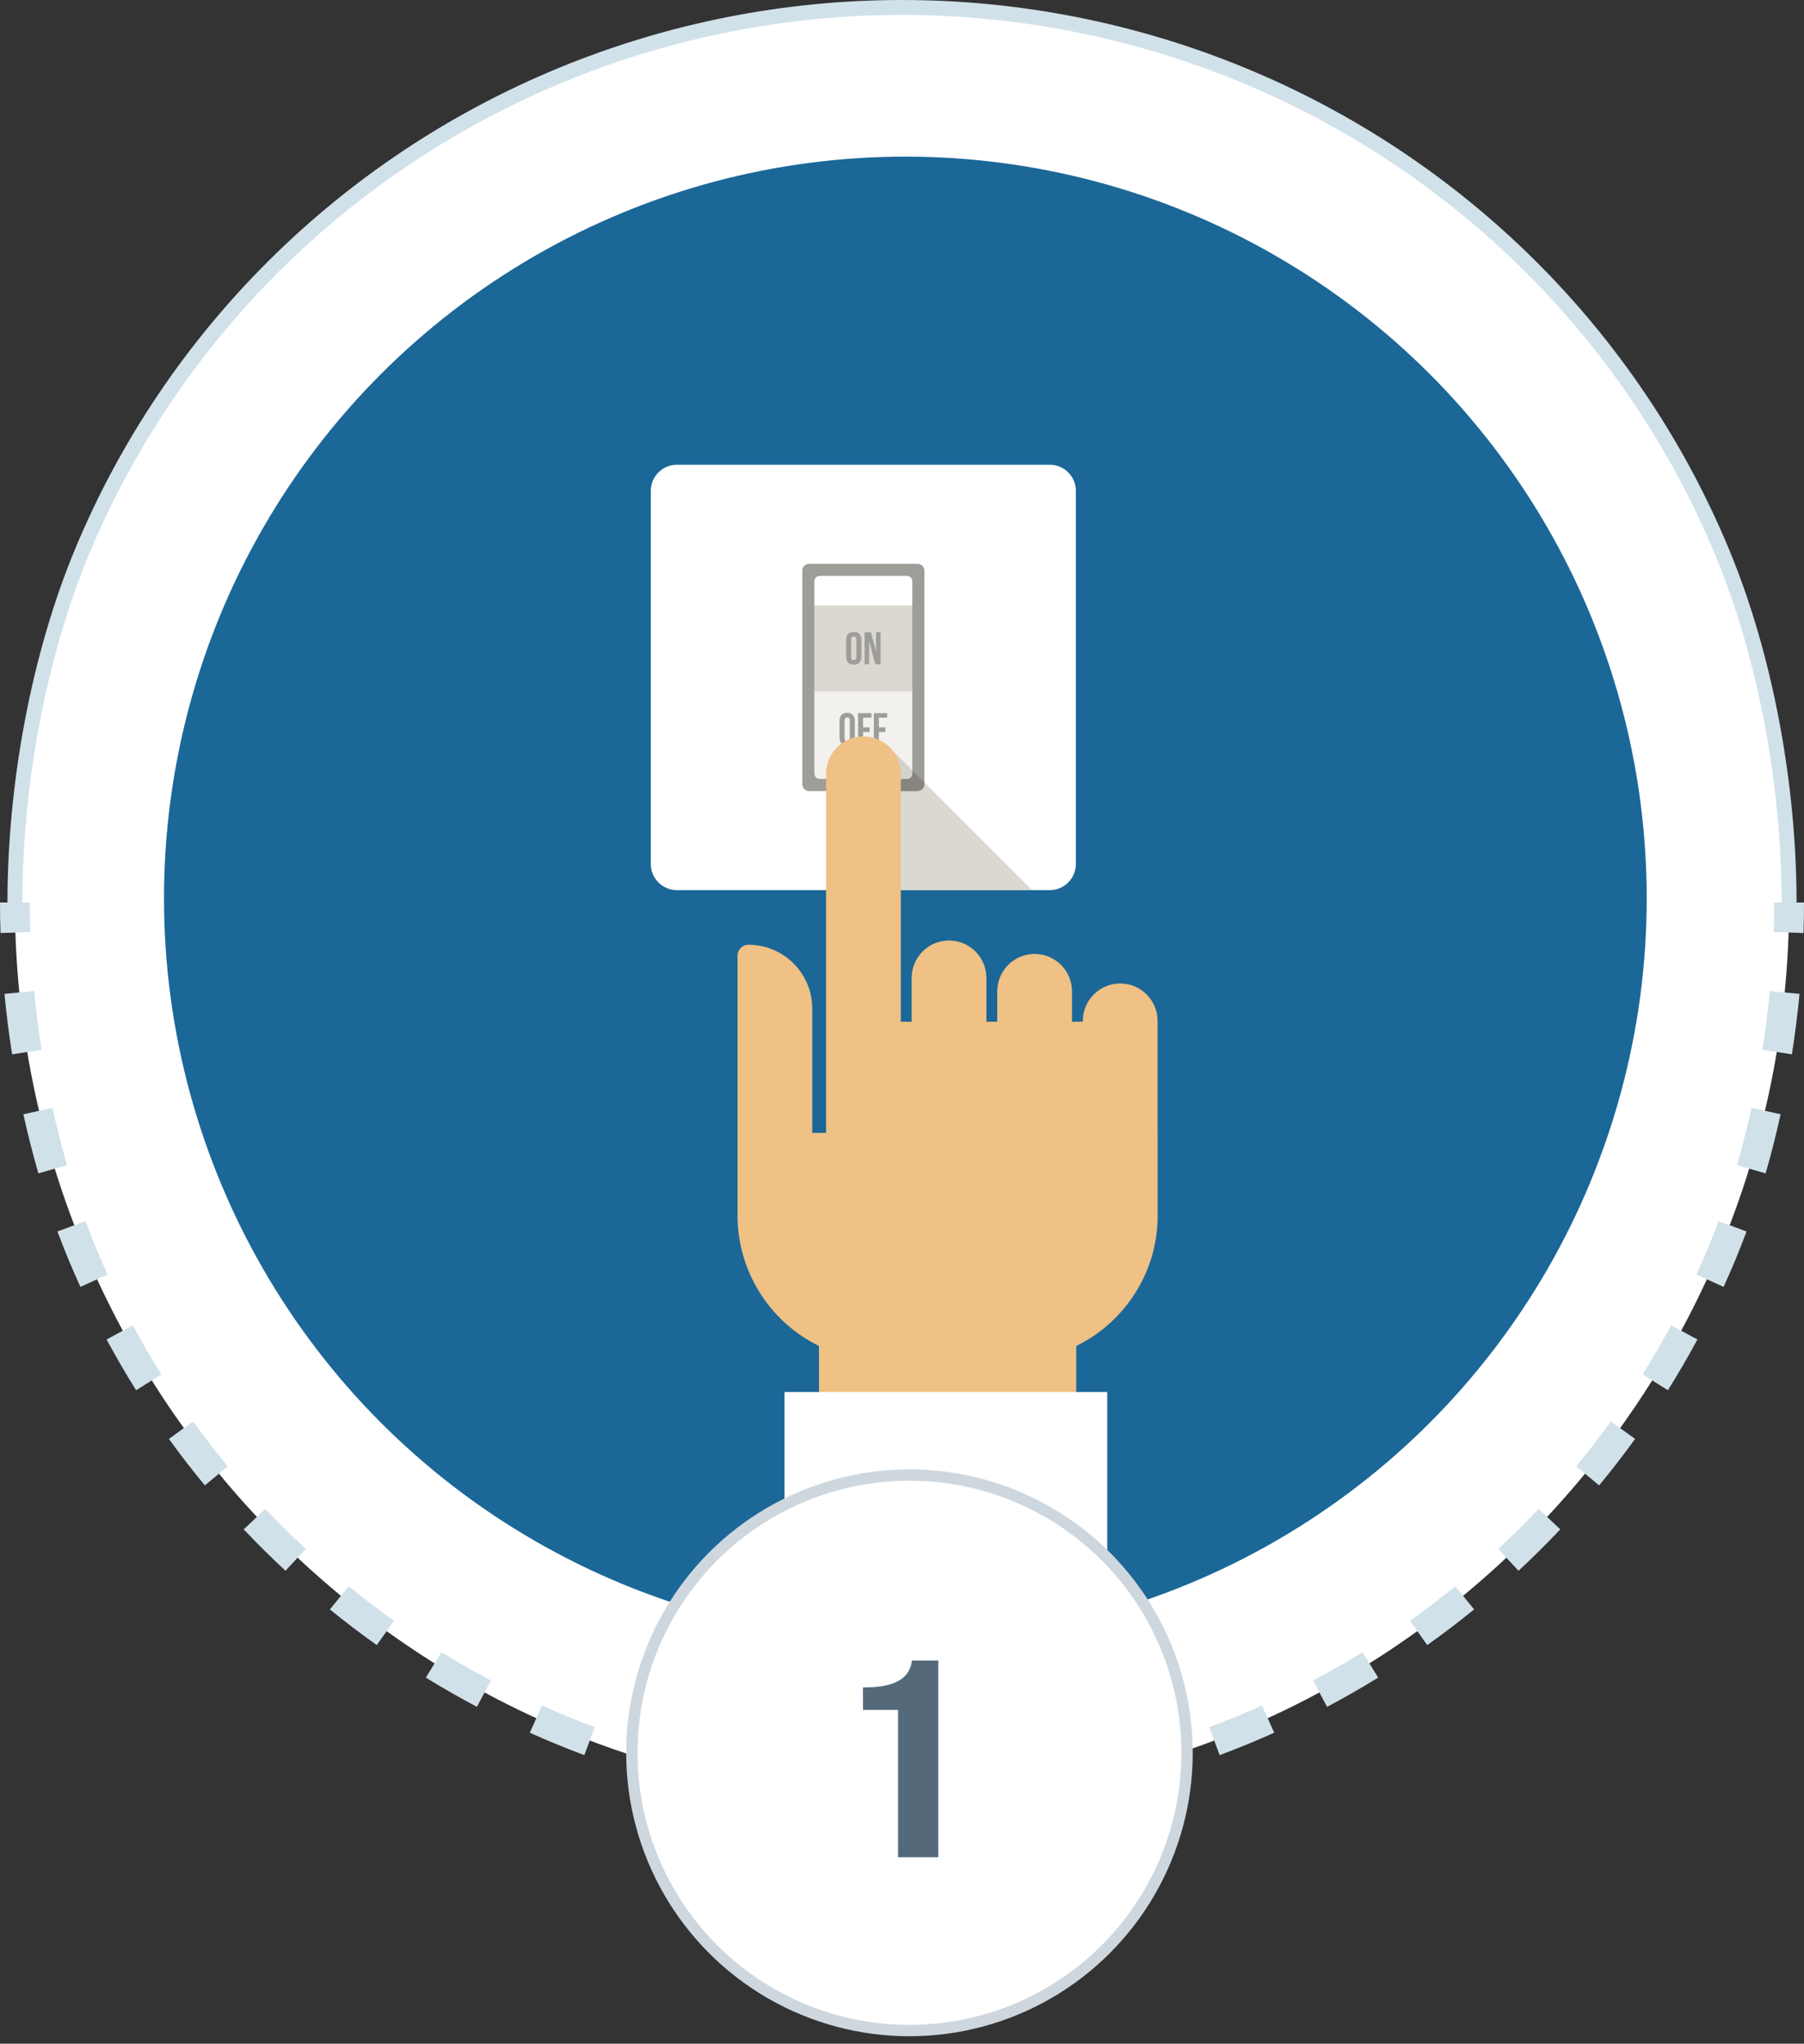
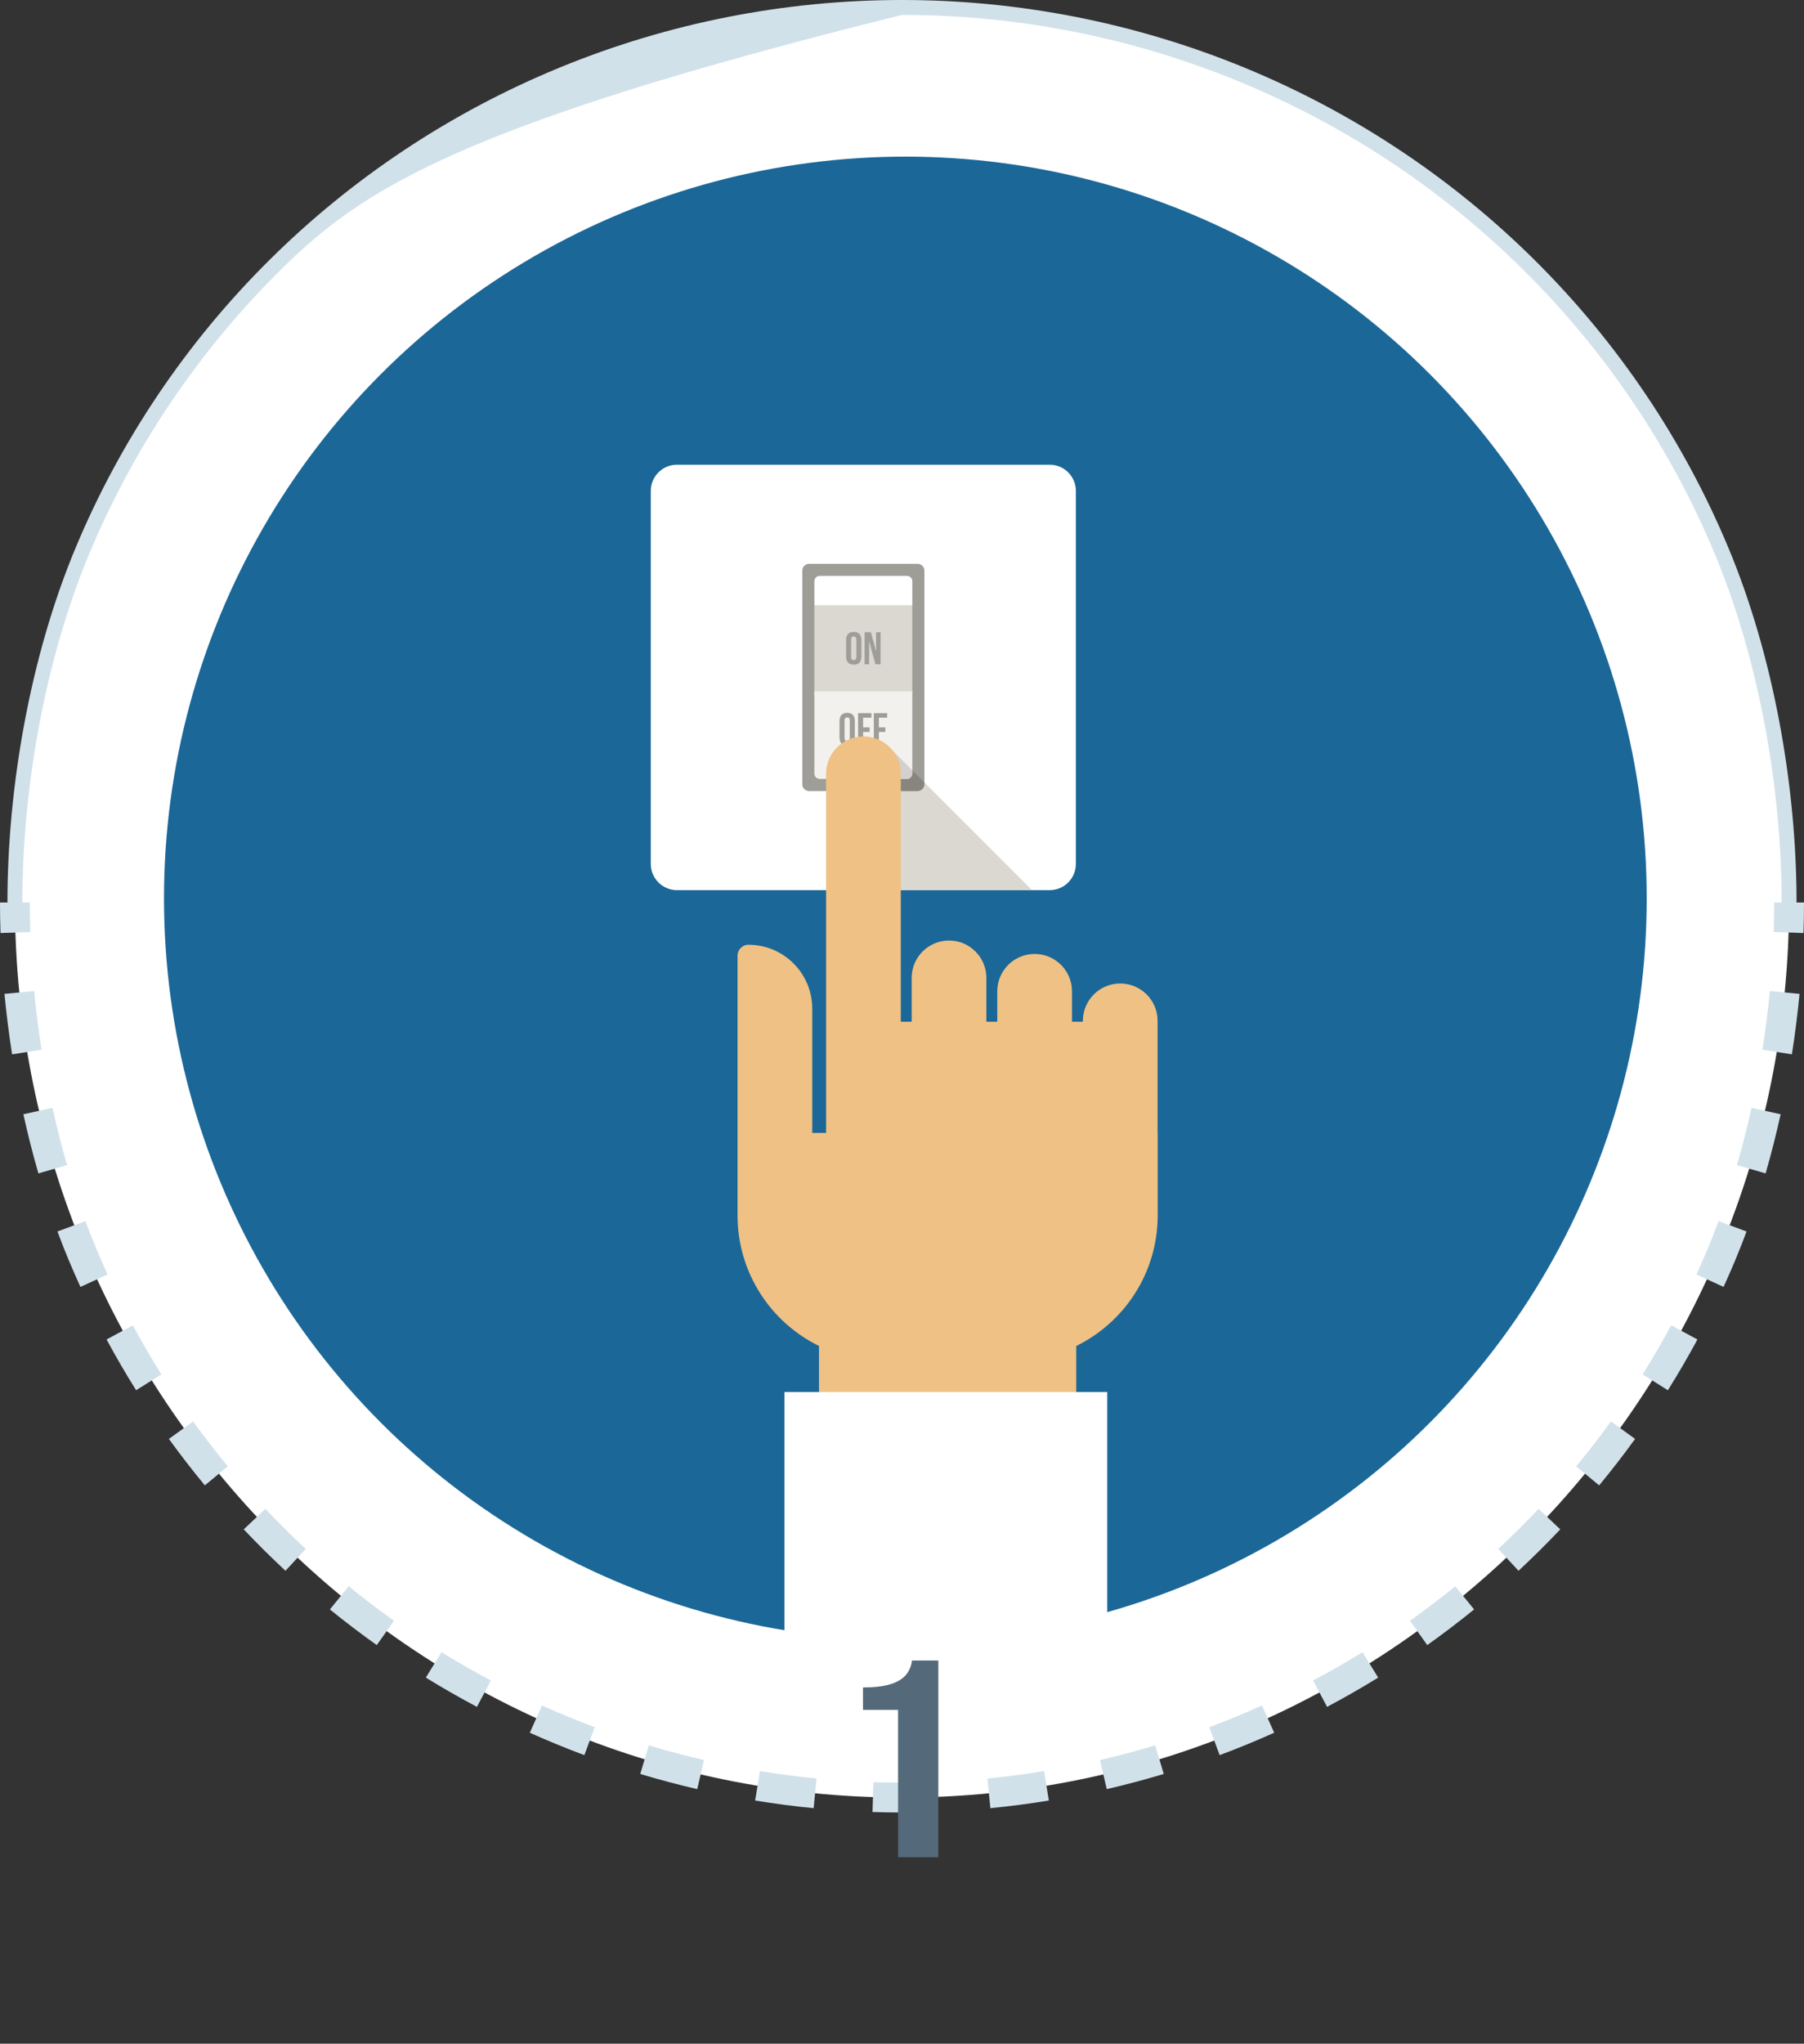
<svg xmlns="http://www.w3.org/2000/svg" width="121px" height="137px" viewBox="0 0 121 137">
  <rect x="0" y="0" width="121" height="137" fill="#333333" stroke="none" />
  <title>icon-step-1</title>
  <g id="Page-1" stroke="none" stroke-width="1" fill="none" fill-rule="evenodd">
    <g id="icon-step-1">
      <path d="M60.5,0.5 C27.639,0.5 1,27.363 1,60.5 L120,60.5 C120,27.363 93.361,0.5 60.5,0.5 Z" id="Path" fill="#FFFFFF" fill-rule="nonzero" />
-       <path d="M119.5,60.5 C119.5,52.81 117.971,44.204 115.009,37.114 C112.045,30.017 107.699,23.568 102.221,18.136 C96.742,12.703 90.238,8.394 83.08,5.454 C75.921,2.513 68.249,1 60.5,1 C52.751,1 45.079,2.513 37.92,5.454 C30.762,8.394 24.258,12.703 18.779,18.136 C13.301,23.568 8.955,30.017 5.99,37.114 C3.029,44.204 1.5,52.81 1.5,60.5 L0.5,60.5 C0.5,52.694 2.049,43.955 5.068,36.729 C8.083,29.51 12.503,22.951 18.075,17.426 C23.647,11.901 30.261,7.518 37.54,4.529 C44.82,1.539 52.621,0 60.5,0 C68.379,0 76.18,1.539 83.46,4.529 C90.739,7.518 97.353,11.901 102.925,17.426 C108.497,22.951 112.917,29.51 115.932,36.729 C118.951,43.955 120.5,52.694 120.5,60.5 L119.5,60.5 Z" id="Path" fill="#D1E1EA" />
+       <path d="M119.5,60.5 C119.5,52.81 117.971,44.204 115.009,37.114 C112.045,30.017 107.699,23.568 102.221,18.136 C96.742,12.703 90.238,8.394 83.08,5.454 C75.921,2.513 68.249,1 60.5,1 C30.762,8.394 24.258,12.703 18.779,18.136 C13.301,23.568 8.955,30.017 5.99,37.114 C3.029,44.204 1.5,52.81 1.5,60.5 L0.5,60.5 C0.5,52.694 2.049,43.955 5.068,36.729 C8.083,29.51 12.503,22.951 18.075,17.426 C23.647,11.901 30.261,7.518 37.54,4.529 C44.82,1.539 52.621,0 60.5,0 C68.379,0 76.18,1.539 83.46,4.529 C90.739,7.518 97.353,11.901 102.925,17.426 C108.497,22.951 112.917,29.51 115.932,36.729 C118.951,43.955 120.5,52.694 120.5,60.5 L119.5,60.5 Z" id="Path" fill="#D1E1EA" />
      <path d="M60.5,120.5 C27.639,120.5 1,93.637 1,60.5 L120,60.5 C120,93.637 93.361,120.5 60.5,120.5 Z" id="Path" fill="#FFFFFF" fill-rule="nonzero" />
      <path d="M120.966,62.546 C120.988,61.858 121,61.176 121,60.5 L119,60.5 C119,61.153 118.989,61.813 118.967,62.479 L120.966,62.546 Z M0,60.5 C0,61.176 0.011,61.858 0.035,62.546 L2.033,62.479 C2.011,61.813 2,61.153 2,60.5 L0,60.5 Z M120.187,70.678 C120.4,69.326 120.571,67.972 120.7,66.625 L118.709,66.434 C118.584,67.741 118.418,69.056 118.212,70.368 L120.187,70.678 Z M0.3,66.625 C0.429,67.972 0.6,69.326 0.812,70.678 L2.788,70.368 C2.582,69.056 2.416,67.741 2.291,66.434 L0.3,66.625 Z M118.425,78.659 C118.801,77.358 119.137,76.032 119.432,74.695 L117.478,74.264 C117.193,75.562 116.868,76.845 116.503,78.103 L118.425,78.659 Z M1.568,74.695 C1.863,76.032 2.199,77.358 2.575,78.659 L4.497,78.103 C4.132,76.845 3.807,75.562 3.522,74.264 L1.568,74.695 Z M116.394,84.464 C116.655,83.837 116.906,83.2 117.146,82.553 L115.27,81.858 C115.04,82.48 114.799,83.092 114.548,83.693 C114.303,84.279 114.049,84.86 113.786,85.436 L115.605,86.268 C115.877,85.671 116.14,85.07 116.394,84.464 Z M3.854,82.553 C4.094,83.2 4.345,83.837 4.606,84.464 C4.86,85.07 5.122,85.671 5.395,86.268 L7.214,85.436 C6.951,84.86 6.697,84.279 6.452,83.693 C6.201,83.092 5.96,82.48 5.73,81.858 L3.854,82.553 Z M111.87,93.195 C112.567,92.083 113.228,90.948 113.851,89.793 L112.091,88.843 C111.489,89.961 110.85,91.057 110.176,92.132 L111.87,93.195 Z M7.149,89.793 C7.772,90.948 8.432,92.083 9.13,93.195 L10.824,92.132 C10.15,91.057 9.511,89.961 8.909,88.843 L7.149,89.793 Z M107.26,99.572 C108.098,98.56 108.901,97.522 109.67,96.459 L108.049,95.287 C107.306,96.315 106.529,97.319 105.72,98.297 L107.26,99.572 Z M11.33,96.459 C12.099,97.522 12.902,98.56 13.74,99.572 L15.28,98.297 C14.471,97.319 13.694,96.315 12.951,95.287 L11.33,96.459 Z M103.277,103.929 C103.743,103.467 104.202,102.997 104.652,102.521 L103.198,101.147 C102.763,101.608 102.32,102.062 101.869,102.509 C101.417,102.958 100.957,103.398 100.491,103.831 L101.852,105.297 C102.334,104.849 102.809,104.393 103.277,103.929 Z M16.348,102.521 C16.798,102.997 17.257,103.467 17.723,103.929 C18.191,104.393 18.666,104.849 19.148,105.297 L20.509,103.831 C20.043,103.398 19.584,102.958 19.131,102.509 C18.68,102.062 18.237,101.608 17.802,101.147 L16.348,102.521 Z M95.73,110.278 C96.803,109.516 97.851,108.719 98.872,107.888 L97.61,106.336 C96.622,107.14 95.609,107.911 94.571,108.648 L95.73,110.278 Z M22.128,107.888 C23.149,108.719 24.197,109.516 25.27,110.278 L26.429,108.648 C25.391,107.911 24.378,107.14 23.39,106.336 L22.128,107.888 Z M89.011,114.42 C90.175,113.803 91.318,113.149 92.438,112.459 L91.388,110.756 C90.305,111.424 89.2,112.056 88.074,112.653 L89.011,114.42 Z M28.562,112.459 C29.682,113.149 30.825,113.803 31.989,114.42 L32.926,112.653 C31.8,112.056 30.695,111.424 29.612,110.756 L28.562,112.459 Z M83.65,116.934 C84.259,116.684 84.864,116.424 85.464,116.154 L84.644,114.33 C84.064,114.59 83.479,114.842 82.89,115.084 C82.299,115.326 81.705,115.559 81.108,115.782 L81.807,117.656 C82.425,117.425 83.039,117.185 83.65,116.934 Z M35.536,116.154 C36.136,116.424 36.741,116.684 37.35,116.934 C37.961,117.185 38.575,117.425 39.193,117.656 L39.892,115.782 C39.295,115.559 38.701,115.326 38.11,115.084 C37.521,114.842 36.936,114.59 36.356,114.33 L35.536,116.154 Z M74.233,119.934 C75.517,119.637 76.793,119.298 78.057,118.918 L77.481,117.003 C76.258,117.37 75.025,117.698 73.782,117.985 L74.233,119.934 Z M42.943,118.918 C44.207,119.298 45.483,119.637 46.767,119.934 L47.218,117.985 C45.975,117.698 44.742,117.37 43.519,117.003 L42.943,118.918 Z M66.427,121.211 C67.741,121.083 69.049,120.912 70.35,120.699 L70.028,118.726 C68.769,118.932 67.503,119.097 66.233,119.221 L66.427,121.211 Z M50.65,120.699 C51.951,120.912 53.259,121.083 54.573,121.211 L54.767,119.221 C53.497,119.097 52.231,118.932 50.972,118.726 L50.65,120.699 Z M60.5,121.5 C61.16,121.5 61.82,121.489 62.478,121.468 L62.414,119.469 C61.776,119.49 61.139,119.5 60.5,119.5 C59.861,119.5 59.224,119.49 58.586,119.469 L58.522,121.468 C59.18,121.489 59.84,121.5 60.5,121.5 Z" id="Shape" fill="#D1E1EA" />
      <circle id="Oval" fill="#1B6798" fill-rule="nonzero" cx="60.725" cy="60.225" r="49.725" />
      <path d="M70.407,31.152 L45.405,31.152 C44.437,31.152 43.65,31.939 43.65,32.908 L43.65,57.915 C43.65,58.885 44.437,59.671 45.405,59.671 L70.407,59.671 C71.377,59.671 72.162,58.884 72.162,57.915 L72.162,32.908 C72.163,31.939 71.377,31.152 70.407,31.152 Z" id="Path" fill="#FFFFFF" fill-rule="nonzero" />
      <path d="M61.54,37.797 L54.274,37.797 C54.019,37.797 53.812,37.998 53.812,38.246 L53.812,52.581 C53.812,52.829 54.019,53.03 54.274,53.03 L61.54,53.03 C61.795,53.03 62.002,52.829 62.002,52.581 L62.002,38.246 C62.002,37.998 61.795,37.797 61.54,37.797 Z" id="Path" fill="#9E9D97" fill-rule="nonzero" />
      <polygon id="Path" fill="#DBD8D2" fill-rule="nonzero" points="61.191 40.594 54.622 40.594 54.622 46.518 61.191 46.518" />
      <path d="M54.622,46.348 L54.622,51.858 C54.622,52.054 54.781,52.215 54.978,52.215 L60.835,52.215 C61.032,52.215 61.192,52.056 61.192,51.858 L61.192,46.348 L54.622,46.348 Z" id="Path" fill="#F2F1ED" fill-rule="nonzero" />
      <path d="M54.622,40.593 L54.622,38.962 C54.622,38.766 54.781,38.605 54.978,38.605 L60.835,38.605 C61.032,38.605 61.192,38.765 61.192,38.962 L61.192,40.593 L54.622,40.593 Z" id="Path" fill="#FFFFFF" fill-rule="nonzero" />
      <path d="M56.751,42.9 C56.751,42.726 56.795,42.592 56.883,42.499 C56.971,42.406 57.098,42.359 57.264,42.359 C57.43,42.359 57.557,42.406 57.645,42.499 C57.733,42.592 57.776,42.726 57.776,42.9 L57.776,44.017 C57.776,44.191 57.733,44.325 57.645,44.418 C57.557,44.51 57.43,44.557 57.264,44.557 C57.098,44.557 56.971,44.51 56.883,44.418 C56.795,44.325 56.751,44.191 56.751,44.017 L56.751,42.9 Z M57.089,44.039 C57.089,44.117 57.105,44.172 57.137,44.203 C57.168,44.235 57.211,44.251 57.264,44.251 C57.316,44.251 57.359,44.235 57.391,44.203 C57.422,44.172 57.438,44.116 57.438,44.039 L57.438,42.878 C57.438,42.8 57.423,42.745 57.391,42.714 C57.358,42.683 57.316,42.666 57.264,42.666 C57.211,42.666 57.168,42.682 57.137,42.714 C57.105,42.746 57.089,42.801 57.089,42.878 L57.089,44.039 Z" id="Shape" fill="#9E9D97" fill-rule="nonzero" />
      <polygon id="Path" fill="#9E9D97" fill-rule="nonzero" points="58.295 42.976 58.295 44.533 57.991 44.533 57.991 42.383 58.415 42.383 58.762 43.669 58.762 42.383 59.063 42.383 59.063 44.533 58.716 44.533" />
      <path d="M56.31,48.325 C56.31,48.151 56.355,48.018 56.442,47.925 C56.53,47.832 56.657,47.785 56.823,47.785 C56.989,47.785 57.116,47.832 57.204,47.925 C57.292,48.018 57.336,48.151 57.336,48.325 L57.336,49.443 C57.336,49.617 57.292,49.751 57.204,49.843 C57.116,49.936 56.989,49.983 56.823,49.983 C56.657,49.983 56.53,49.936 56.442,49.843 C56.355,49.751 56.31,49.617 56.31,49.443 L56.31,48.325 Z M56.648,49.464 C56.648,49.542 56.664,49.597 56.696,49.629 C56.728,49.661 56.77,49.676 56.823,49.676 C56.876,49.676 56.919,49.661 56.95,49.629 C56.981,49.596 56.998,49.542 56.998,49.464 L56.998,48.304 C56.998,48.226 56.983,48.171 56.95,48.14 C56.918,48.108 56.876,48.092 56.823,48.092 C56.77,48.092 56.728,48.108 56.696,48.14 C56.664,48.172 56.648,48.227 56.648,48.304 L56.648,49.464 Z" id="Shape" fill="#9E9D97" fill-rule="nonzero" />
      <polygon id="Path" fill="#9E9D97" fill-rule="nonzero" points="57.892 48.761 58.328 48.761 58.328 49.068 57.892 49.068 57.892 49.955 57.554 49.955 57.554 47.805 58.448 47.805 58.448 48.111 57.892 48.111" />
      <polygon id="Path" fill="#9E9D97" fill-rule="nonzero" points="58.948 48.761 59.383 48.761 59.383 49.068 58.948 49.068 58.948 49.955 58.61 49.955 58.61 47.805 59.504 47.805 59.504 48.111 58.948 48.111" />
      <path d="M62.002,52.449 L62.002,52.582 C62.002,52.83 61.795,53.031 61.54,53.031 L59.528,53.031 L59.528,59.675 L69.226,59.675 L62.002,52.449 Z" id="Path" fill="#DBD8D2" fill-rule="nonzero" />
      <path d="M61.19,51.637 L61.19,51.862 C61.19,52.059 61.031,52.219 60.834,52.219 L59.526,52.219 L59.526,53.03 L61.538,53.03 C61.793,53.03 62,52.828 62,52.58 L62,52.447 L61.19,51.637 Z" id="Path" fill="#87857E" fill-rule="nonzero" />
      <path d="M59.53,49.977 L59.53,49.983 L59.527,49.983 L59.527,52.219 L60.835,52.219 C61.031,52.219 61.191,52.06 61.191,51.863 L61.191,51.637 L59.53,49.977 Z" id="Path" fill="#D3D1CD" fill-rule="nonzero" />
      <path d="M77.643,75.947 L77.643,68.494 L77.643,68.434 C77.643,67.05 76.521,65.928 75.137,65.928 C73.754,65.928 72.631,67.05 72.631,68.434 L72.631,68.494 L71.902,68.494 L71.902,66.454 C71.902,65.07 70.78,63.948 69.396,63.948 C68.012,63.948 66.89,65.07 66.89,66.454 L66.89,68.494 L66.16,68.494 L66.16,65.555 C66.16,64.171 65.038,63.048 63.654,63.048 C62.27,63.048 61.148,64.171 61.148,65.555 L61.148,68.494 L60.419,68.494 L60.419,51.874 C60.419,50.49 59.297,49.367 57.913,49.367 C56.529,49.367 55.407,50.49 55.407,51.874 L55.407,73.4 L55.407,75.947 L54.48,75.947 L54.48,67.613 C54.48,65.249 52.564,63.332 50.2,63.332 C49.796,63.332 49.469,63.66 49.469,64.064 L49.469,75.948 L49.469,78.125 L49.469,81.47 C49.469,85.317 51.696,88.643 54.932,90.228 L54.932,98.26 L72.187,98.26 L72.187,90.228 C75.423,88.643 77.65,85.317 77.65,81.47 L77.65,75.948 L77.643,75.948 L77.643,75.947 Z" id="Path" fill="#EFC184" fill-rule="nonzero" />
      <polygon id="Path" fill="#FFFFFF" fill-rule="nonzero" points="74.266 93.312 52.618 93.312 52.618 110.631 74.266 110.631" />
-       <circle id="Oval" stroke="#CED7DE" stroke-width="0.76" fill="#FFFFFF" fill-rule="nonzero" cx="61" cy="117.5" r="18.62" />
      <path d="M60.236,124.5 L60.236,114.623 L57.883,114.623 L57.883,113.118 C58.637,113.118 59.245,113.048 59.707,112.908 C60.175,112.763 60.525,112.556 60.756,112.288 C60.987,112.015 61.124,111.689 61.167,111.312 L62.936,111.312 L62.936,124.5 L60.236,124.5 Z" id="Path" fill="#546A7B" fill-rule="nonzero" />
    </g>
  </g>
</svg>